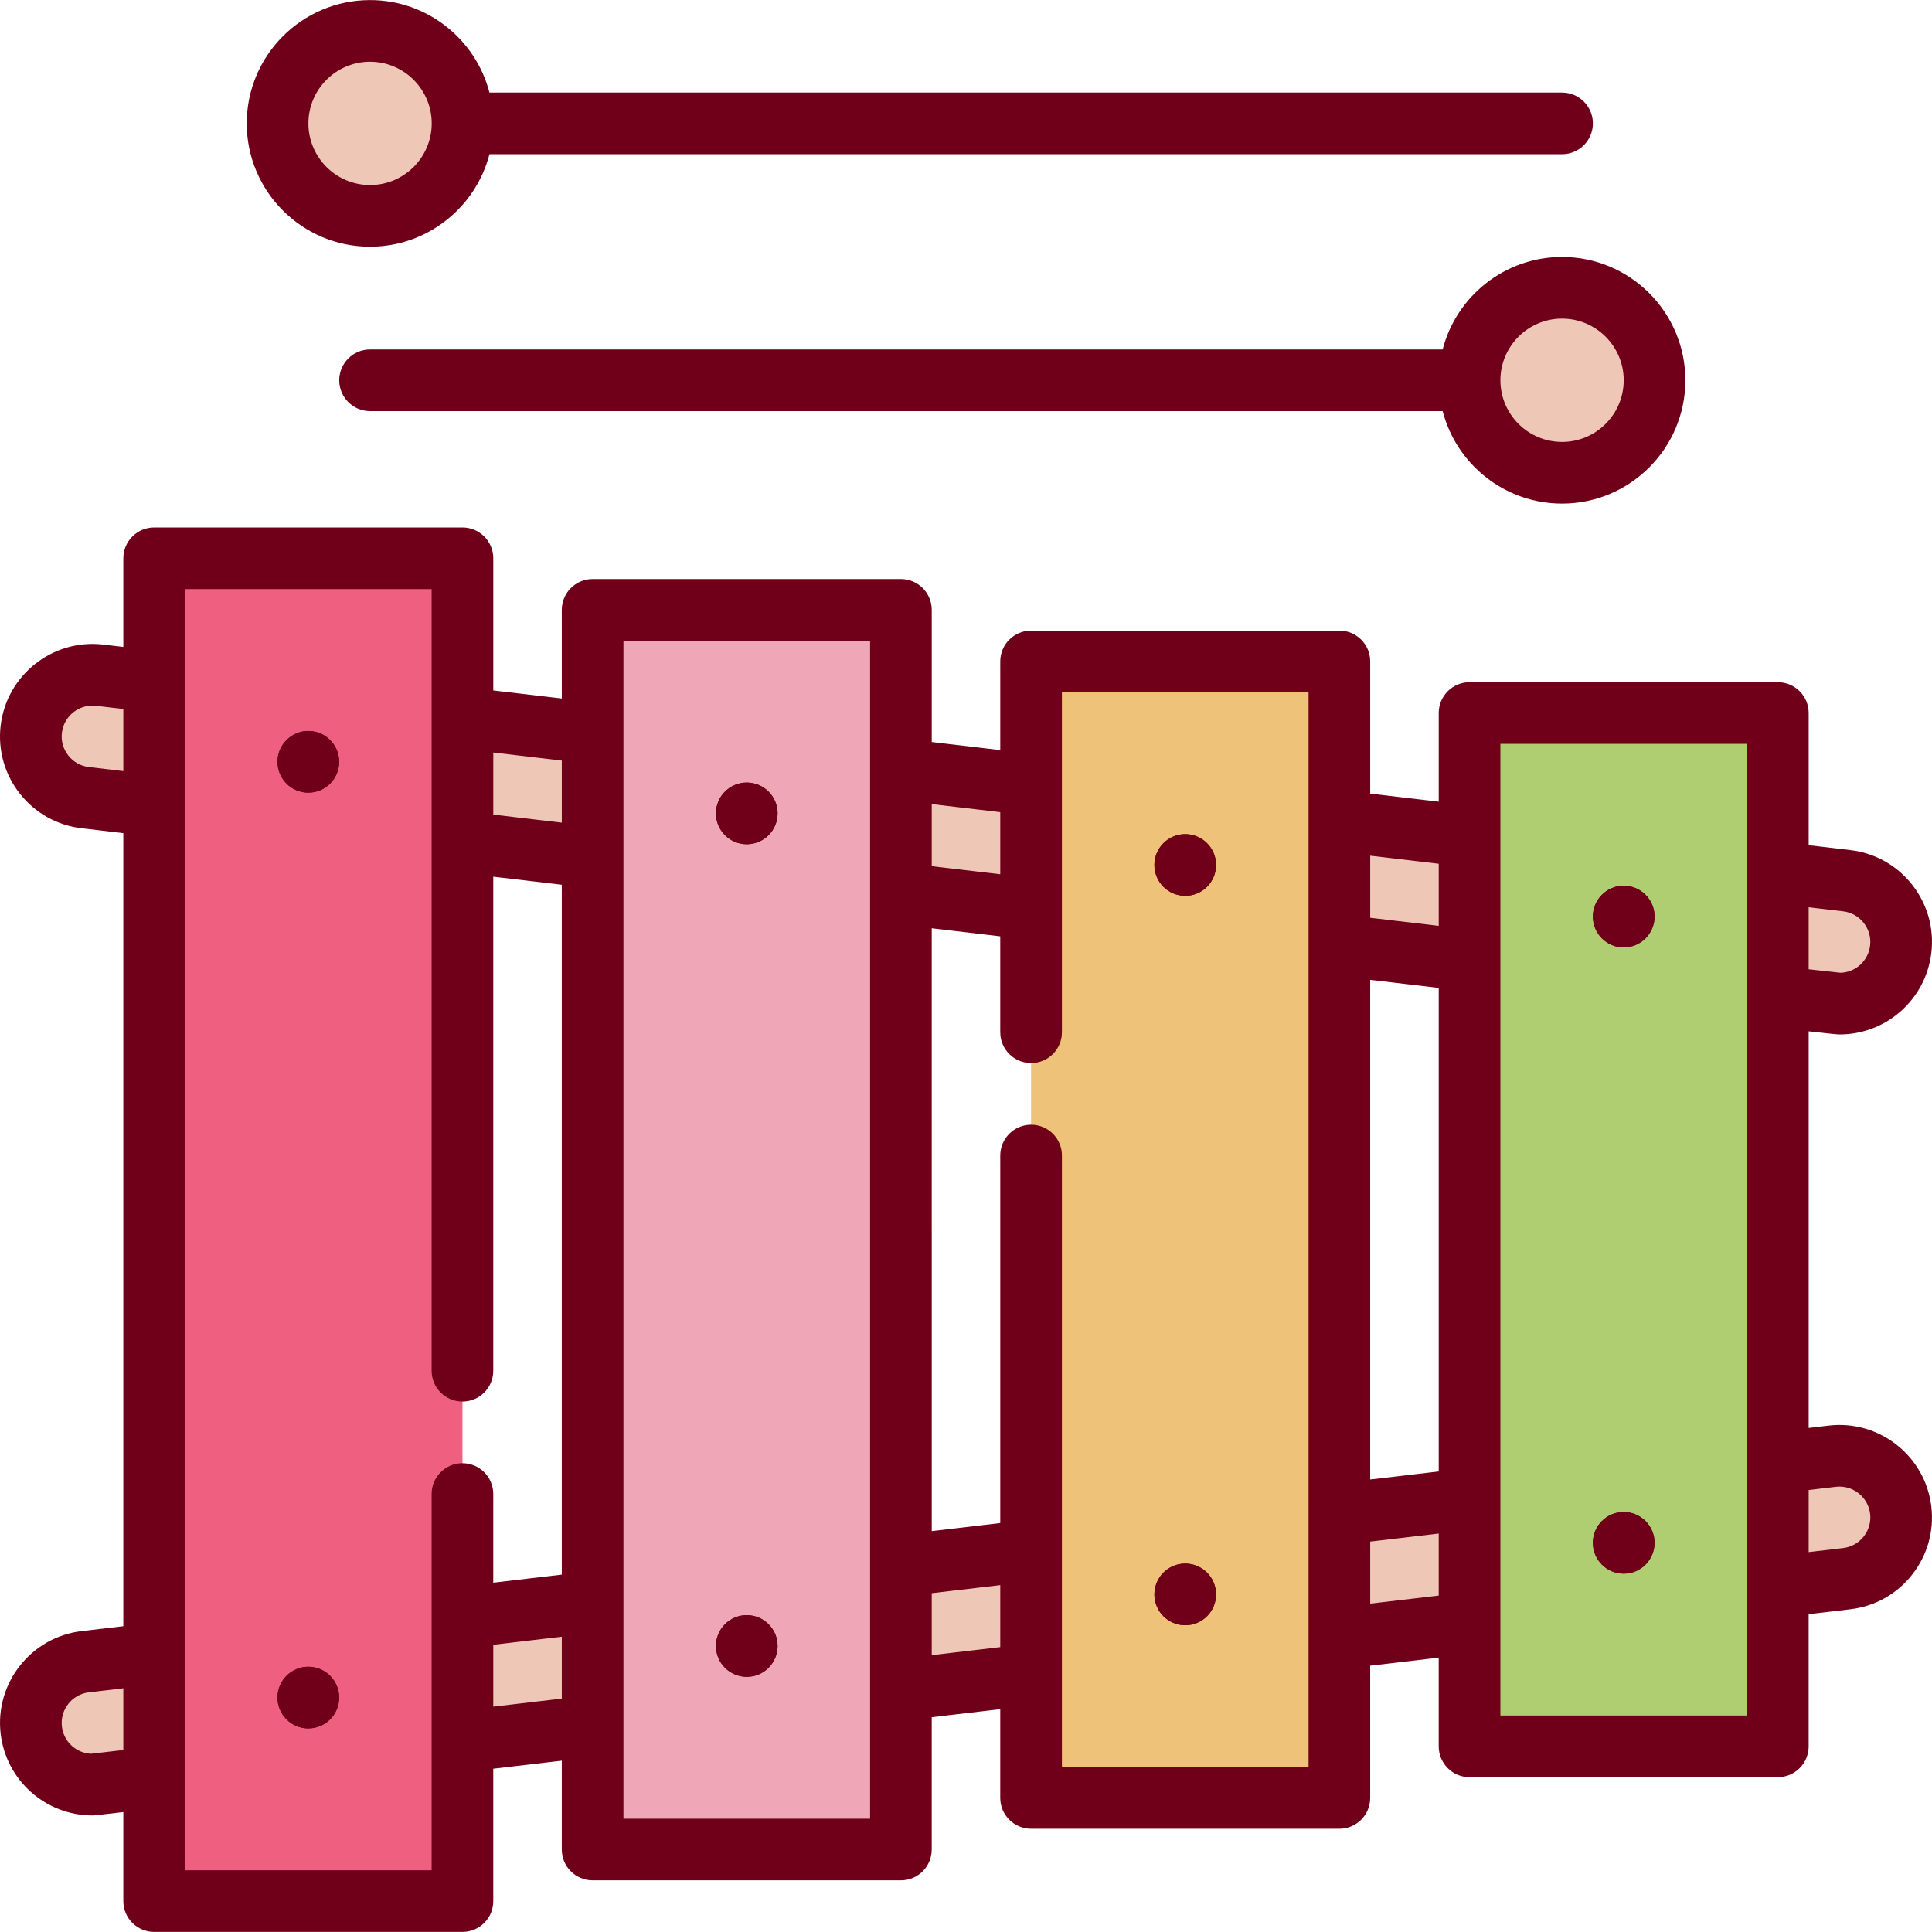
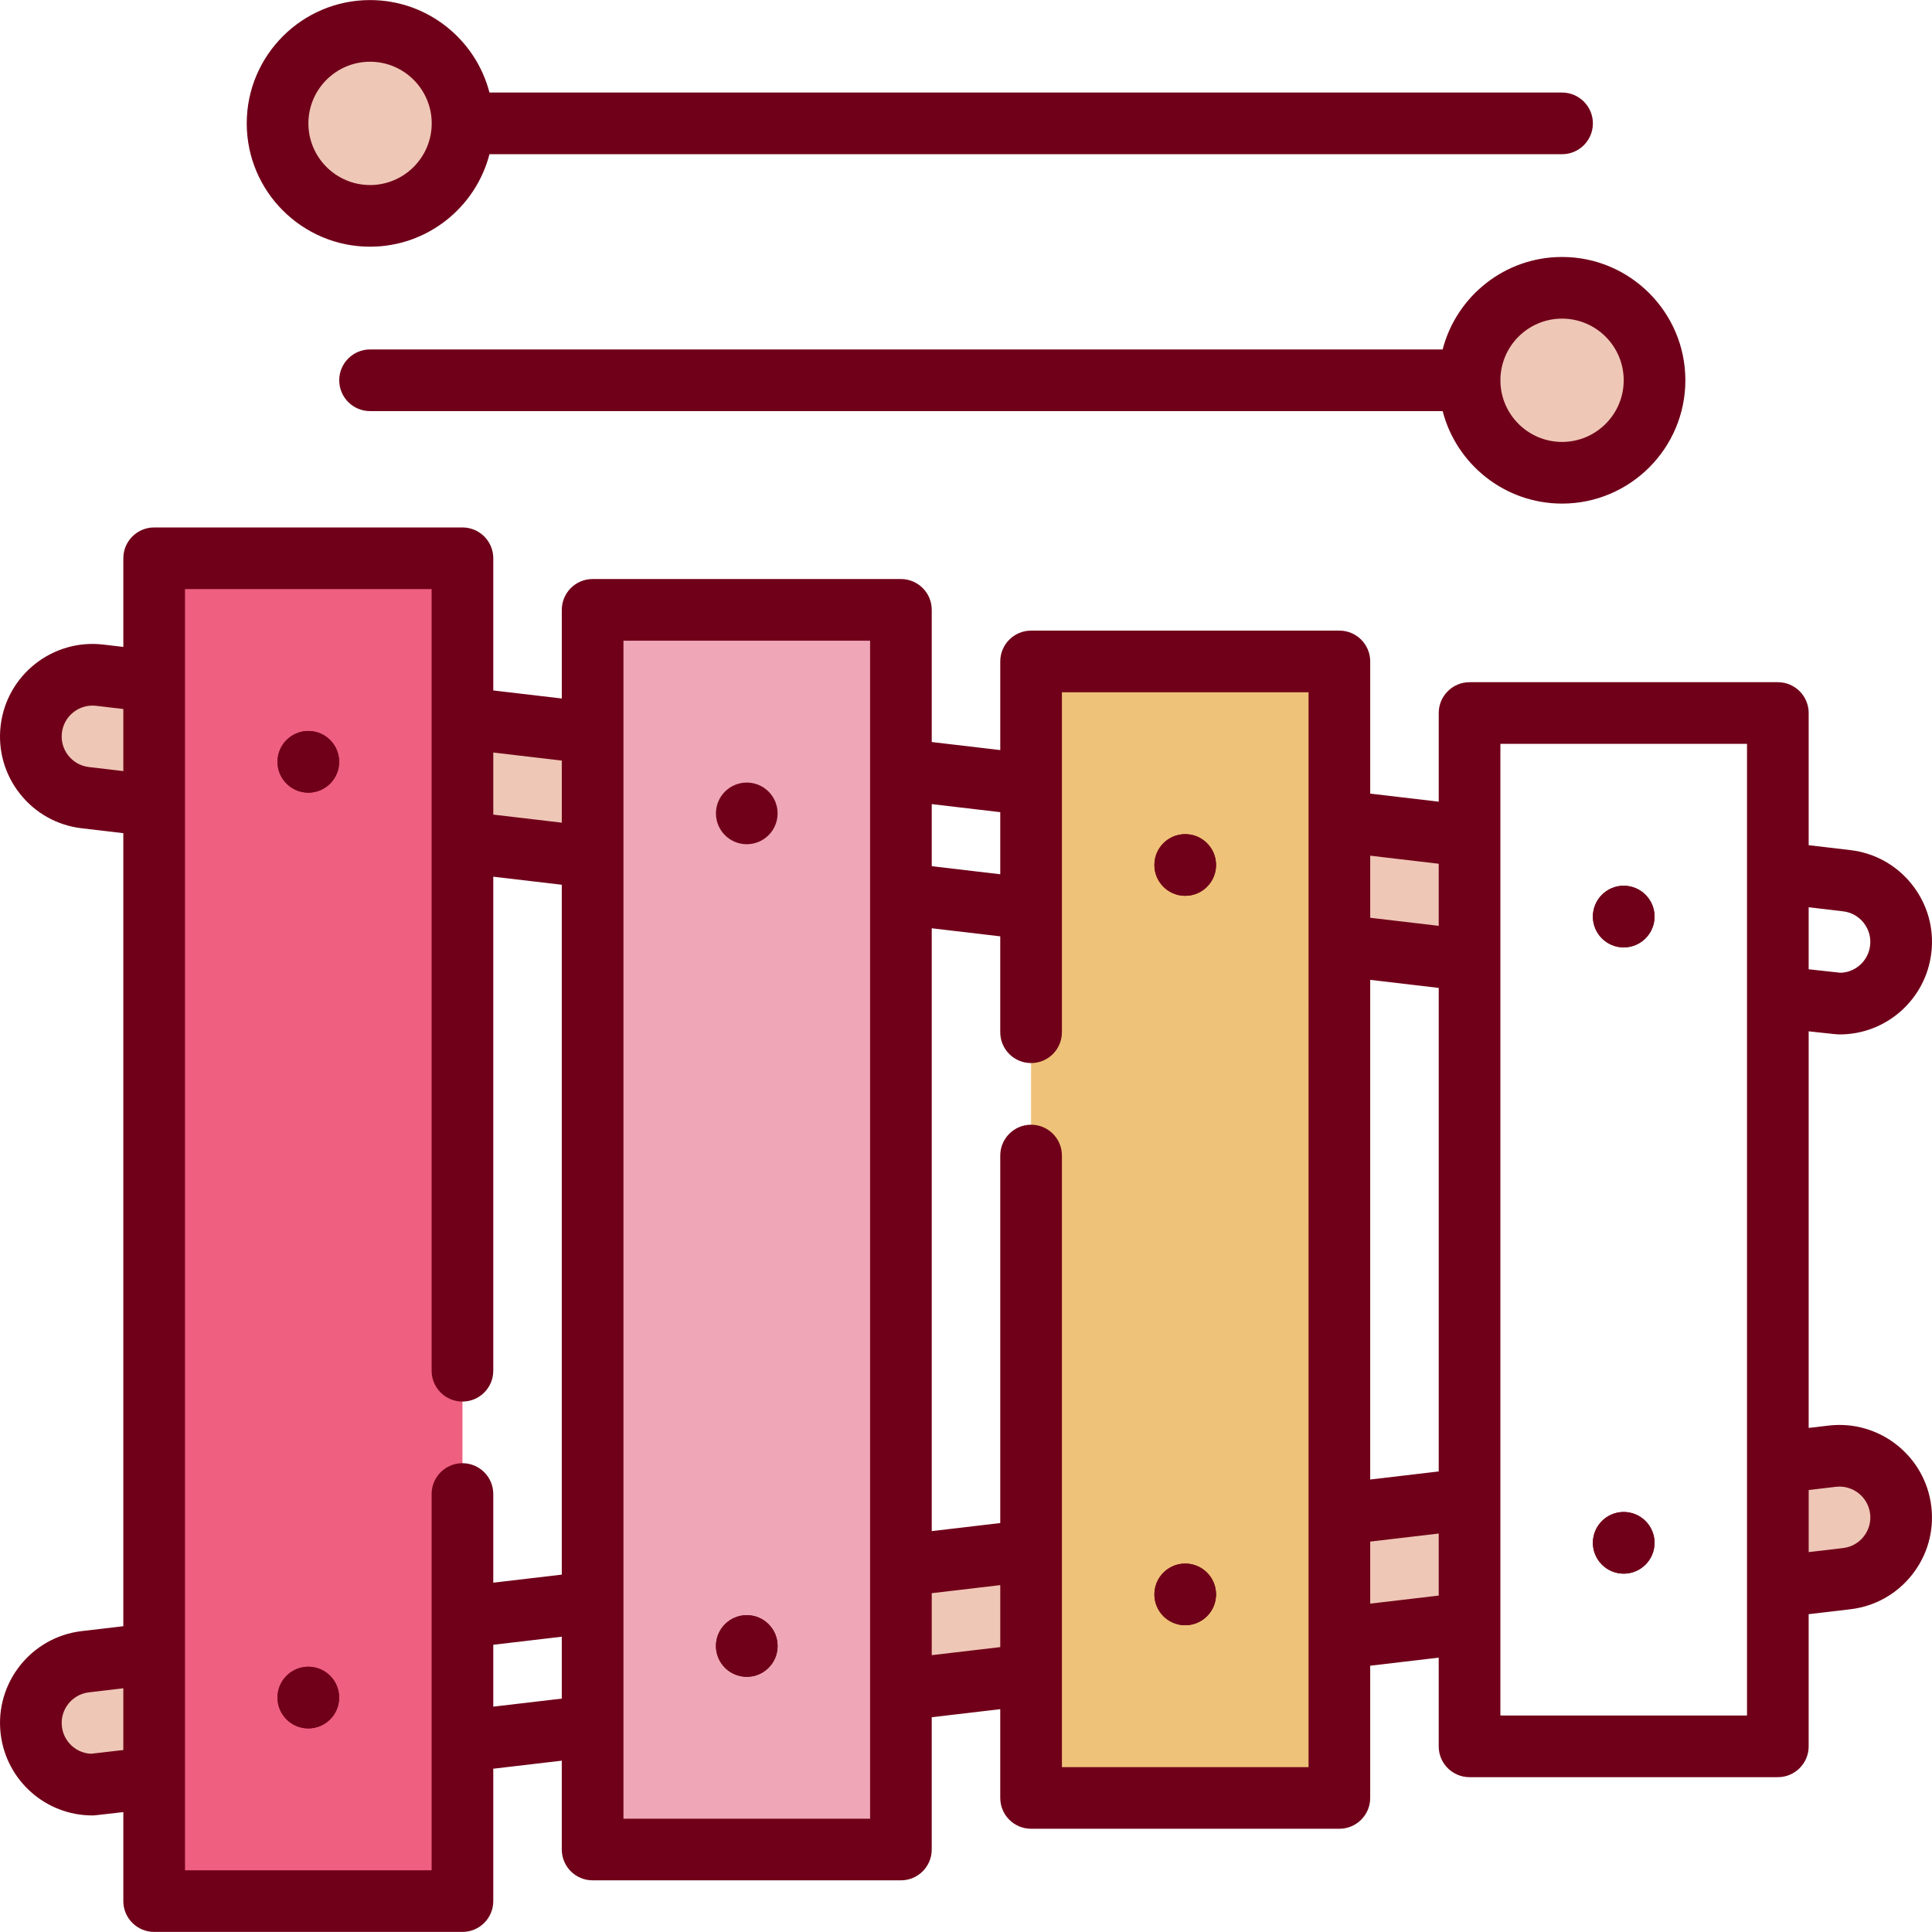
<svg xmlns="http://www.w3.org/2000/svg" version="1.1" id="Layer_1" x="0px" y="0px" viewBox="0 0 512.002 512.002" style="enable-background:new 0 0 512.002 512.002;" xml:space="preserve">
  <g>
    <path style="fill:#EFC7B6;" d="M98.066,8.189c13.54,0,24.509,10.969,24.509,24.509s-10.969,24.509-24.509,24.509   c-13.529,0-24.509-10.969-24.509-24.509S84.537,8.189,98.066,8.189z" />
    <path style="fill:#EFC7B6;" d="M413.959,76.269c13.54,0,24.509,10.969,24.509,24.509s-10.969,24.509-24.509,24.509   c-13.529,0-24.509-10.969-24.509-24.509S400.43,76.269,413.959,76.269z" />
    <path style="fill:#EFC7B6;" d="M503.716,400.223c1.057,8.965-5.359,17.091-14.313,18.147c0,0-6.623,0.773-18.256,2.135v-32.896   l14.433-1.699C494.544,384.853,502.66,391.269,503.716,400.223z" />
    <path style="fill:#EFC7B6;" d="M389.45,397.216v32.896c-10.969,1.285-22.516,2.647-34.498,4.052v-32.886L389.45,397.216z" />
    <path style="fill:#EFC7B6;" d="M273.245,410.887v32.886c-11.481,1.34-23.017,2.701-34.487,4.052V414.95L273.245,410.887z" />
-     <path style="fill:#EFC7B6;" d="M157.051,424.557v32.864c-11.993,1.405-23.55,2.756-34.498,4.041V428.62L157.051,424.557z" />
    <path style="fill:#EFC7B6;" d="M40.857,438.228v32.82c-10.392,1.209-16.296,1.895-16.361,1.895c-8.17,0-15.228-6.111-16.209-14.433   c-1.057-8.965,5.359-17.08,14.313-18.137L40.857,438.228z" />
    <path style="fill:#EFC7B6;" d="M40.857,180.634v32.896l-18.256-2.146c-8.954-1.046-15.37-9.172-14.313-18.137   c1.057-8.954,9.172-15.37,18.137-14.313L40.857,180.634z" />
    <polygon style="fill:#EFC7B6;" points="157.051,194.304 157.051,227.201 122.554,223.148 122.554,190.241  " />
-     <polygon style="fill:#EFC7B6;" points="273.245,207.975 273.245,240.871 238.758,236.819 238.758,203.912  " />
    <polygon style="fill:#EFC7B6;" points="389.45,221.645 389.45,254.542 354.953,250.49 354.953,217.582  " />
-     <path style="fill:#EFC7B6;" d="M489.403,233.399c8.954,1.057,15.37,9.172,14.313,18.137c-0.98,8.311-8.039,14.433-16.209,14.433   c-0.632,0-16.361-1.808-16.361-1.808v-32.907L489.403,233.399z" />
  </g>
-   <path style="fill:#AECE71;" d="M389.45,188.956v273.846h81.696V188.956L389.45,188.956L389.45,188.956z" />
  <path style="fill:#EEC278;" d="M273.245,175.285v301.187h81.707V175.285L273.245,175.285L273.245,175.285z" />
  <path style="fill:#EFA7B7;" d="M157.051,161.615v328.528h81.707V161.615H157.051z" />
  <path style="fill:#EE5F80;" d="M40.857,147.955v355.859h81.696V147.955H40.857z" />
  <g>
    <circle style="fill:#700019;" cx="81.709" cy="449.876" r="8.17" />
    <circle style="fill:#700019;" cx="81.709" cy="201.889" r="8.17" />
    <circle style="fill:#700019;" cx="197.903" cy="436.205" r="8.17" />
    <circle style="fill:#700019;" cx="197.903" cy="215.559" r="8.17" />
    <circle style="fill:#700019;" cx="314.097" cy="422.535" r="8.17" />
    <circle style="fill:#700019;" cx="314.097" cy="229.23" r="8.17" />
    <circle style="fill:#700019;" cx="430.302" cy="408.864" r="8.17" />
    <circle style="fill:#700019;" cx="430.302" cy="242.901" r="8.17" />
    <circle style="fill:#700019;" cx="81.709" cy="449.876" r="8.17" />
    <circle style="fill:#700019;" cx="81.709" cy="201.889" r="8.17" />
    <circle style="fill:#700019;" cx="197.903" cy="436.205" r="8.17" />
-     <circle style="fill:#700019;" cx="197.903" cy="215.559" r="8.17" />
    <circle style="fill:#700019;" cx="314.097" cy="422.535" r="8.17" />
    <circle style="fill:#700019;" cx="314.097" cy="229.23" r="8.17" />
    <circle style="fill:#700019;" cx="430.302" cy="408.864" r="8.17" />
    <circle style="fill:#700019;" cx="430.302" cy="242.901" r="8.17" />
    <path style="fill:#700019;" d="M382.318,92.609H98.07c-4.512,0-8.17,3.658-8.17,8.17s3.658,8.17,8.17,8.17h284.248   c3.637,14.079,16.445,24.509,31.645,24.509c18.019,0,32.679-14.66,32.679-32.679S431.981,68.1,413.962,68.1   C398.764,68.1,385.955,78.53,382.318,92.609z M430.302,100.778c0,9.009-7.33,16.339-16.339,16.339   c-9.009,0-16.339-7.33-16.339-16.339s7.33-16.339,16.339-16.339C422.972,84.439,430.302,91.769,430.302,100.778z" />
    <path style="fill:#700019;" d="M484.624,377.793l-5.305,0.624V273.312c7.332,0.825,7.756,0.826,8.189,0.826   c12.413,0,22.87-9.306,24.322-21.647c0.765-6.502-1.048-12.912-5.105-18.052c-4.056-5.138-9.871-8.39-16.373-9.154l-11.032-1.298   v-35.027c0-4.512-3.658-8.17-8.17-8.17h-81.701c-4.512,0-8.17,3.658-8.17,8.17v23.494l-18.157-2.136V175.29   c0-4.512-3.658-8.17-8.17-8.17h-81.701c-4.512,0-8.17,3.658-8.17,8.17v23.493l-18.158-2.136V161.62c0-4.512-3.658-8.17-8.17-8.17   h-81.701c-4.512,0-8.17,3.658-8.17,8.17v23.492l-18.157-2.136V147.95c0-4.512-3.658-8.17-8.17-8.17H40.853   c-4.512,0-8.17,3.658-8.17,8.17v23.492l-5.309-0.624c-13.422-1.572-25.624,8.062-27.203,21.479   c-0.765,6.502,1.048,12.912,5.105,18.052c4.056,5.138,9.871,8.39,16.373,9.154l11.032,1.298v210.163l-11.033,1.298   c-13.42,1.579-23.055,13.784-21.476,27.205c1.452,12.342,11.908,21.648,24.322,21.648c0.448,0,0.561-0.001,8.189-0.891v23.588   c0,4.512,3.658,8.17,8.17,8.17h81.701c4.512,0,8.17-3.658,8.17-8.17v-35.082l18.157-2.132v23.543c0,4.512,3.658,8.17,8.17,8.17   h81.701c4.512,0,8.17-3.658,8.17-8.17v-35.058l18.158-2.133v23.521c0,4.512,3.658,8.17,8.17,8.17h81.701   c4.512,0,8.17-3.658,8.17-8.17v-35.041l18.157-2.134v23.506c0,4.512,3.658,8.17,8.17,8.17h81.701c4.512,0,8.17-3.658,8.17-8.17   v-35.029l11.032-1.297c6.502-0.766,12.317-4.016,16.373-9.154c4.058-5.138,5.87-11.55,5.105-18.051   C510.252,385.856,498.045,376.221,484.624,377.793z M488.442,241.513c2.168,0.255,4.107,1.339,5.458,3.052   c1.353,1.712,1.956,3.85,1.701,6.017c-0.474,4.029-3.82,7.088-7.836,7.213c-1.075-0.101-4.589-0.491-8.447-0.927v-16.43   L488.442,241.513z M363.121,259.674l18.157,2.136v128.141l-18.157,2.136V259.674z M381.278,228.905v16.454l-18.157-2.136v-16.455   L381.278,228.905z M265.081,215.234v16.455l-18.158-2.136v-16.455L265.081,215.234z M148.882,201.564v16.454l-18.157-2.136v-16.454   L148.882,201.564z M23.56,203.275c-2.168-0.255-4.107-1.339-5.458-3.052c-1.353-1.712-1.956-3.85-1.701-6.017   c0.526-4.472,4.59-7.685,9.069-7.16l7.214,0.849v16.454L23.56,203.275z M24.125,464.767c-3.966-0.179-7.255-3.218-7.724-7.21   c-0.526-4.474,2.686-8.542,7.16-9.069l9.123-1.073v16.359C27.077,464.428,24.925,464.677,24.125,464.767z M114.385,495.644H49.022   V156.119h65.361v207.14c0,4.512,3.658,8.17,8.17,8.17s8.17-3.658,8.17-8.17V232.334l18.157,2.136v182.822l-18.157,2.136v-23.492   c0-4.512-3.658-8.17-8.17-8.17s-8.17,3.658-8.17,8.17v99.707H114.385z M130.724,452.281v-16.399l18.157-2.136v16.405   L130.724,452.281z M230.583,481.974h-65.361V169.79h65.361V481.974z M246.923,438.635v-16.424l18.158-2.136v16.427L246.923,438.635   z M346.782,468.305H281.42V306.234c0-4.512-3.658-8.17-8.17-8.17s-8.17,3.658-8.17,8.17v97.389l-18.158,2.136V246.005l18.158,2.136   v25.414c0,4.512,3.658,8.17,8.17,8.17s8.17-3.658,8.17-8.17v-90.096h65.361V468.305z M363.121,424.981V408.54l18.157-2.136v16.443   L363.121,424.981z M462.98,454.635h-65.361V197.129h65.361V454.635z M493.902,407.199c-1.353,1.713-3.291,2.797-5.457,3.052   l-9.124,1.073V394.87l7.211-0.849c4.468-0.523,8.547,2.686,9.073,7.16C495.858,403.349,495.254,405.486,493.902,407.199z" />
    <path style="fill:#700019;" d="M98.07,65.376c15.199,0,28.008-10.43,31.645-24.509h284.248c4.512,0,8.17-3.658,8.17-8.17   s-3.658-8.17-8.17-8.17H129.713c-3.637-14.079-16.445-24.509-31.645-24.509c-18.019,0-32.679,14.66-32.679,32.679   S80.051,65.376,98.07,65.376z M98.07,16.359c9.009,0,16.339,7.33,16.339,16.339s-7.33,16.339-16.339,16.339   S81.73,41.707,81.73,32.698S89.06,16.359,98.07,16.359z" />
  </g>
  <g>
</g>
  <g>
</g>
  <g>
</g>
  <g>
</g>
  <g>
</g>
  <g>
</g>
  <g>
</g>
  <g>
</g>
  <g>
</g>
  <g>
</g>
  <g>
</g>
  <g>
</g>
  <g>
</g>
  <g>
</g>
  <g>
</g>
</svg>